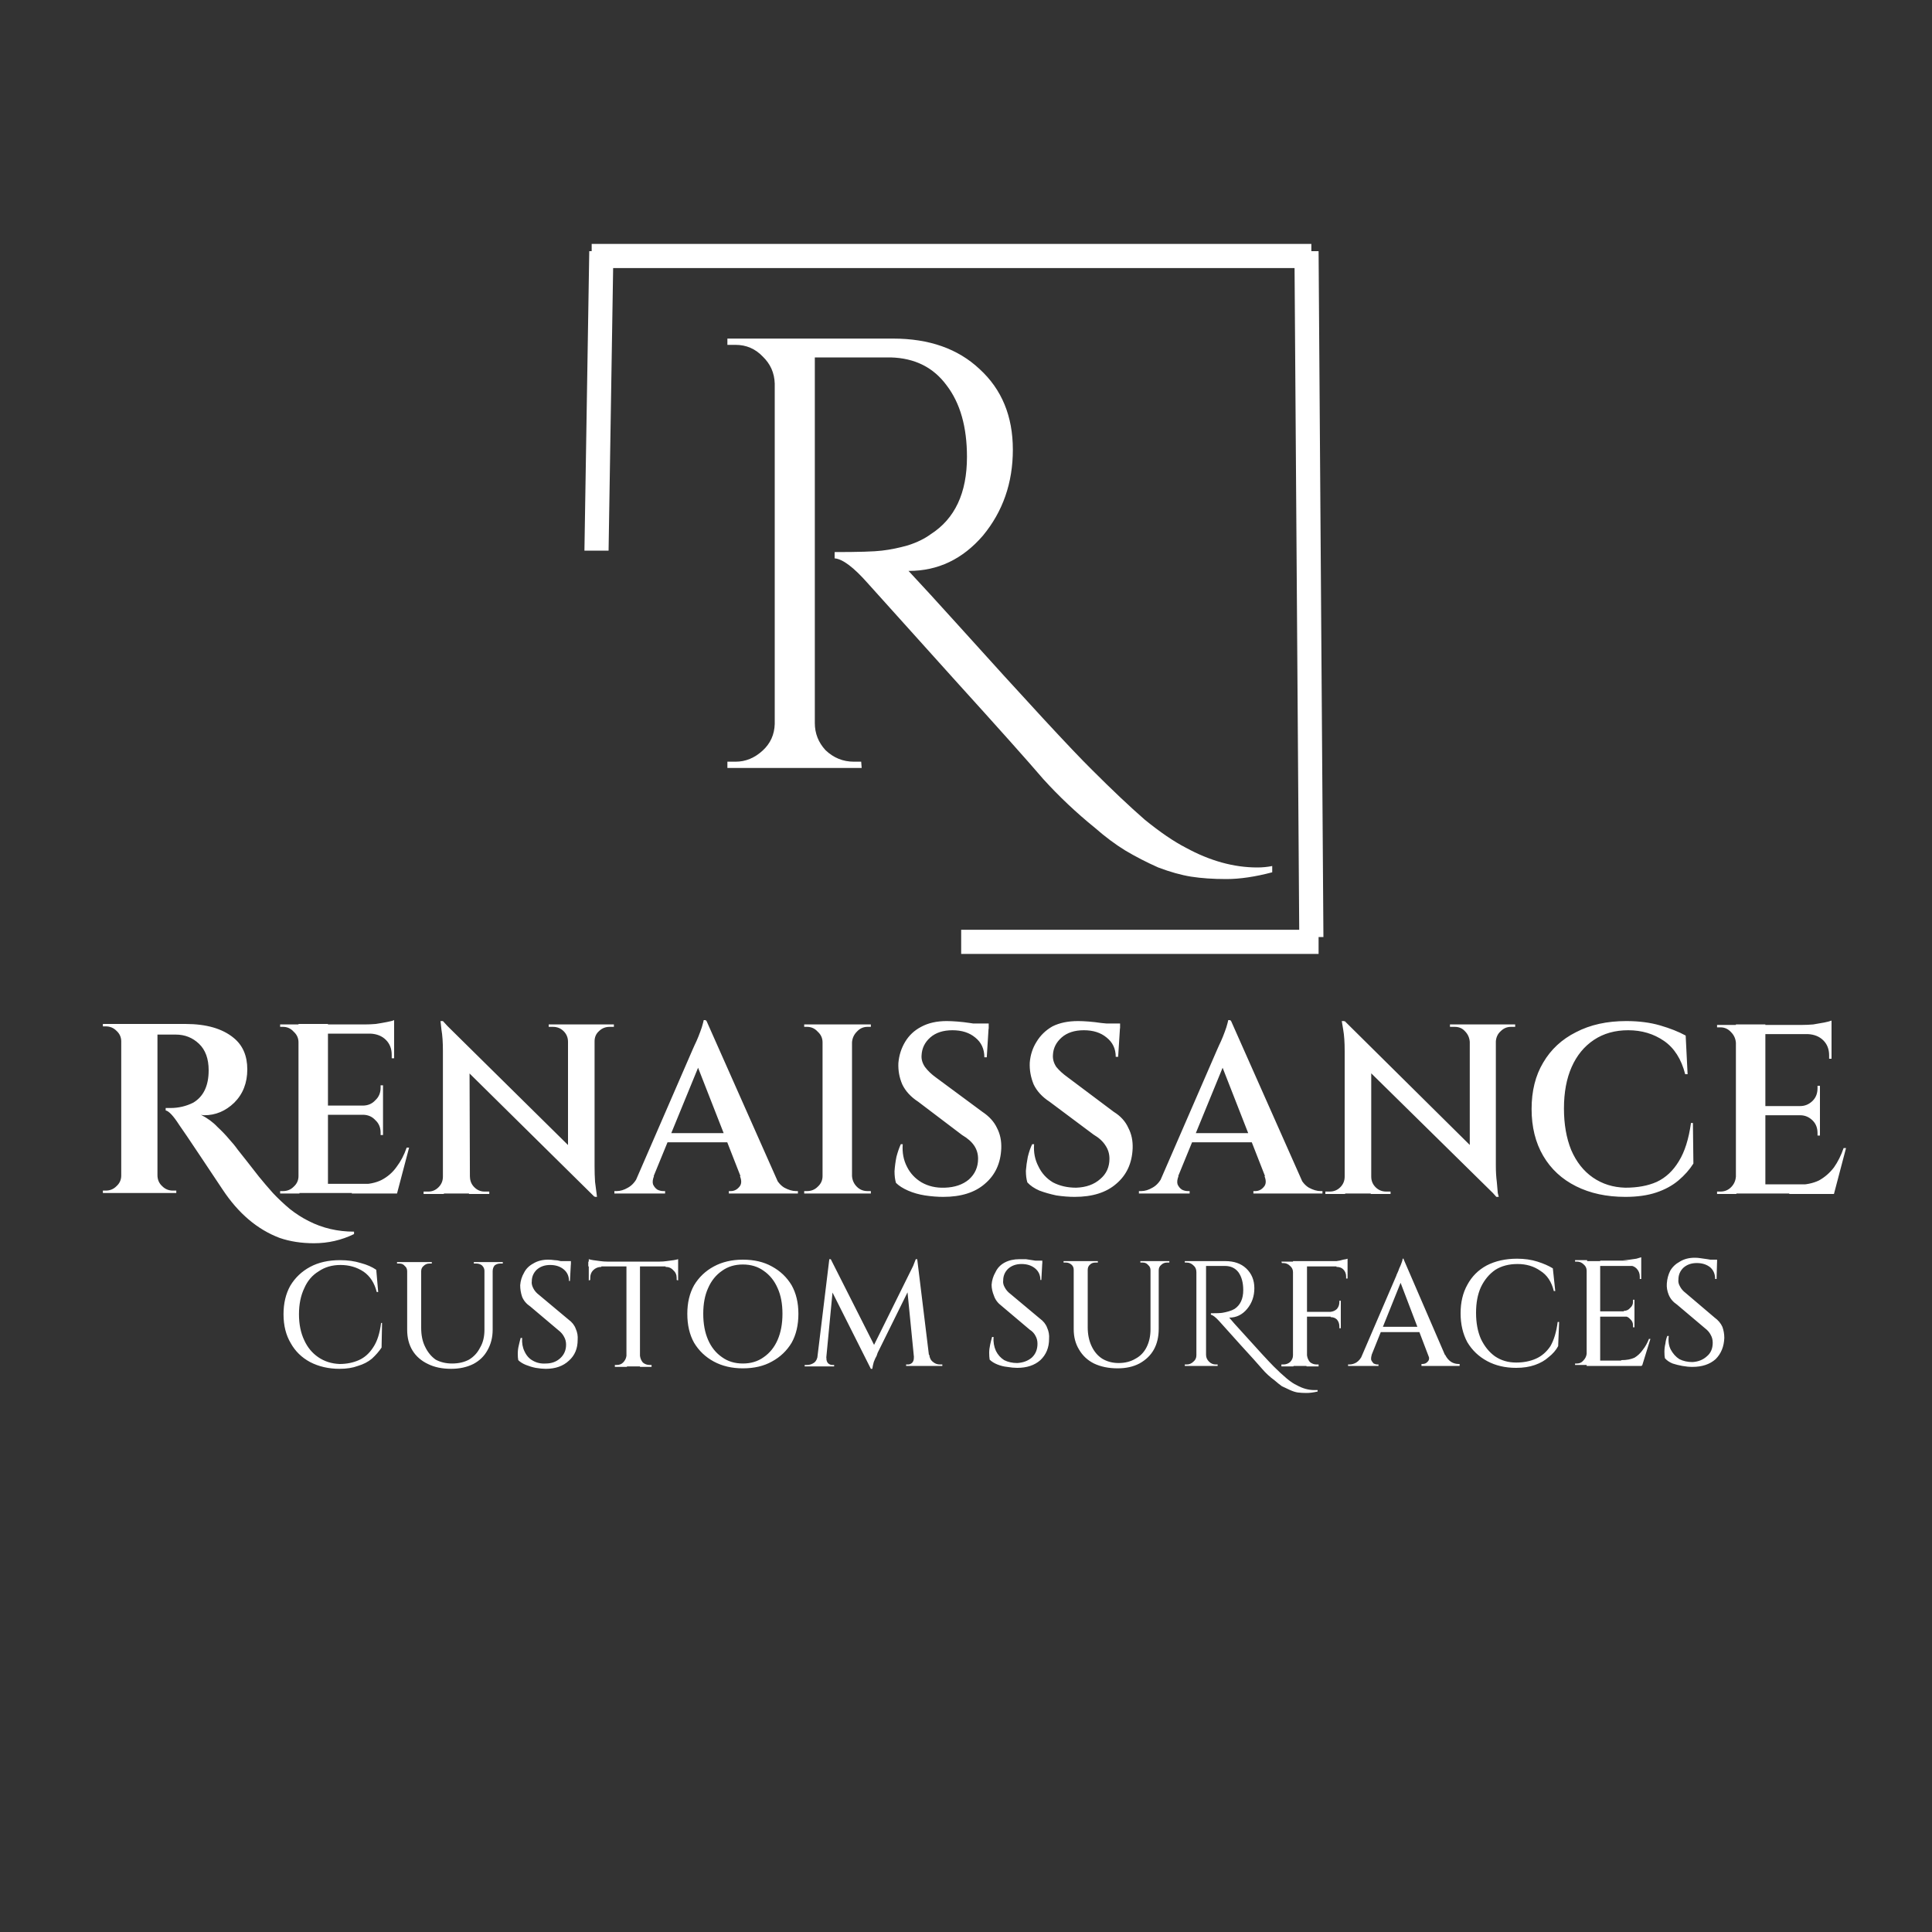
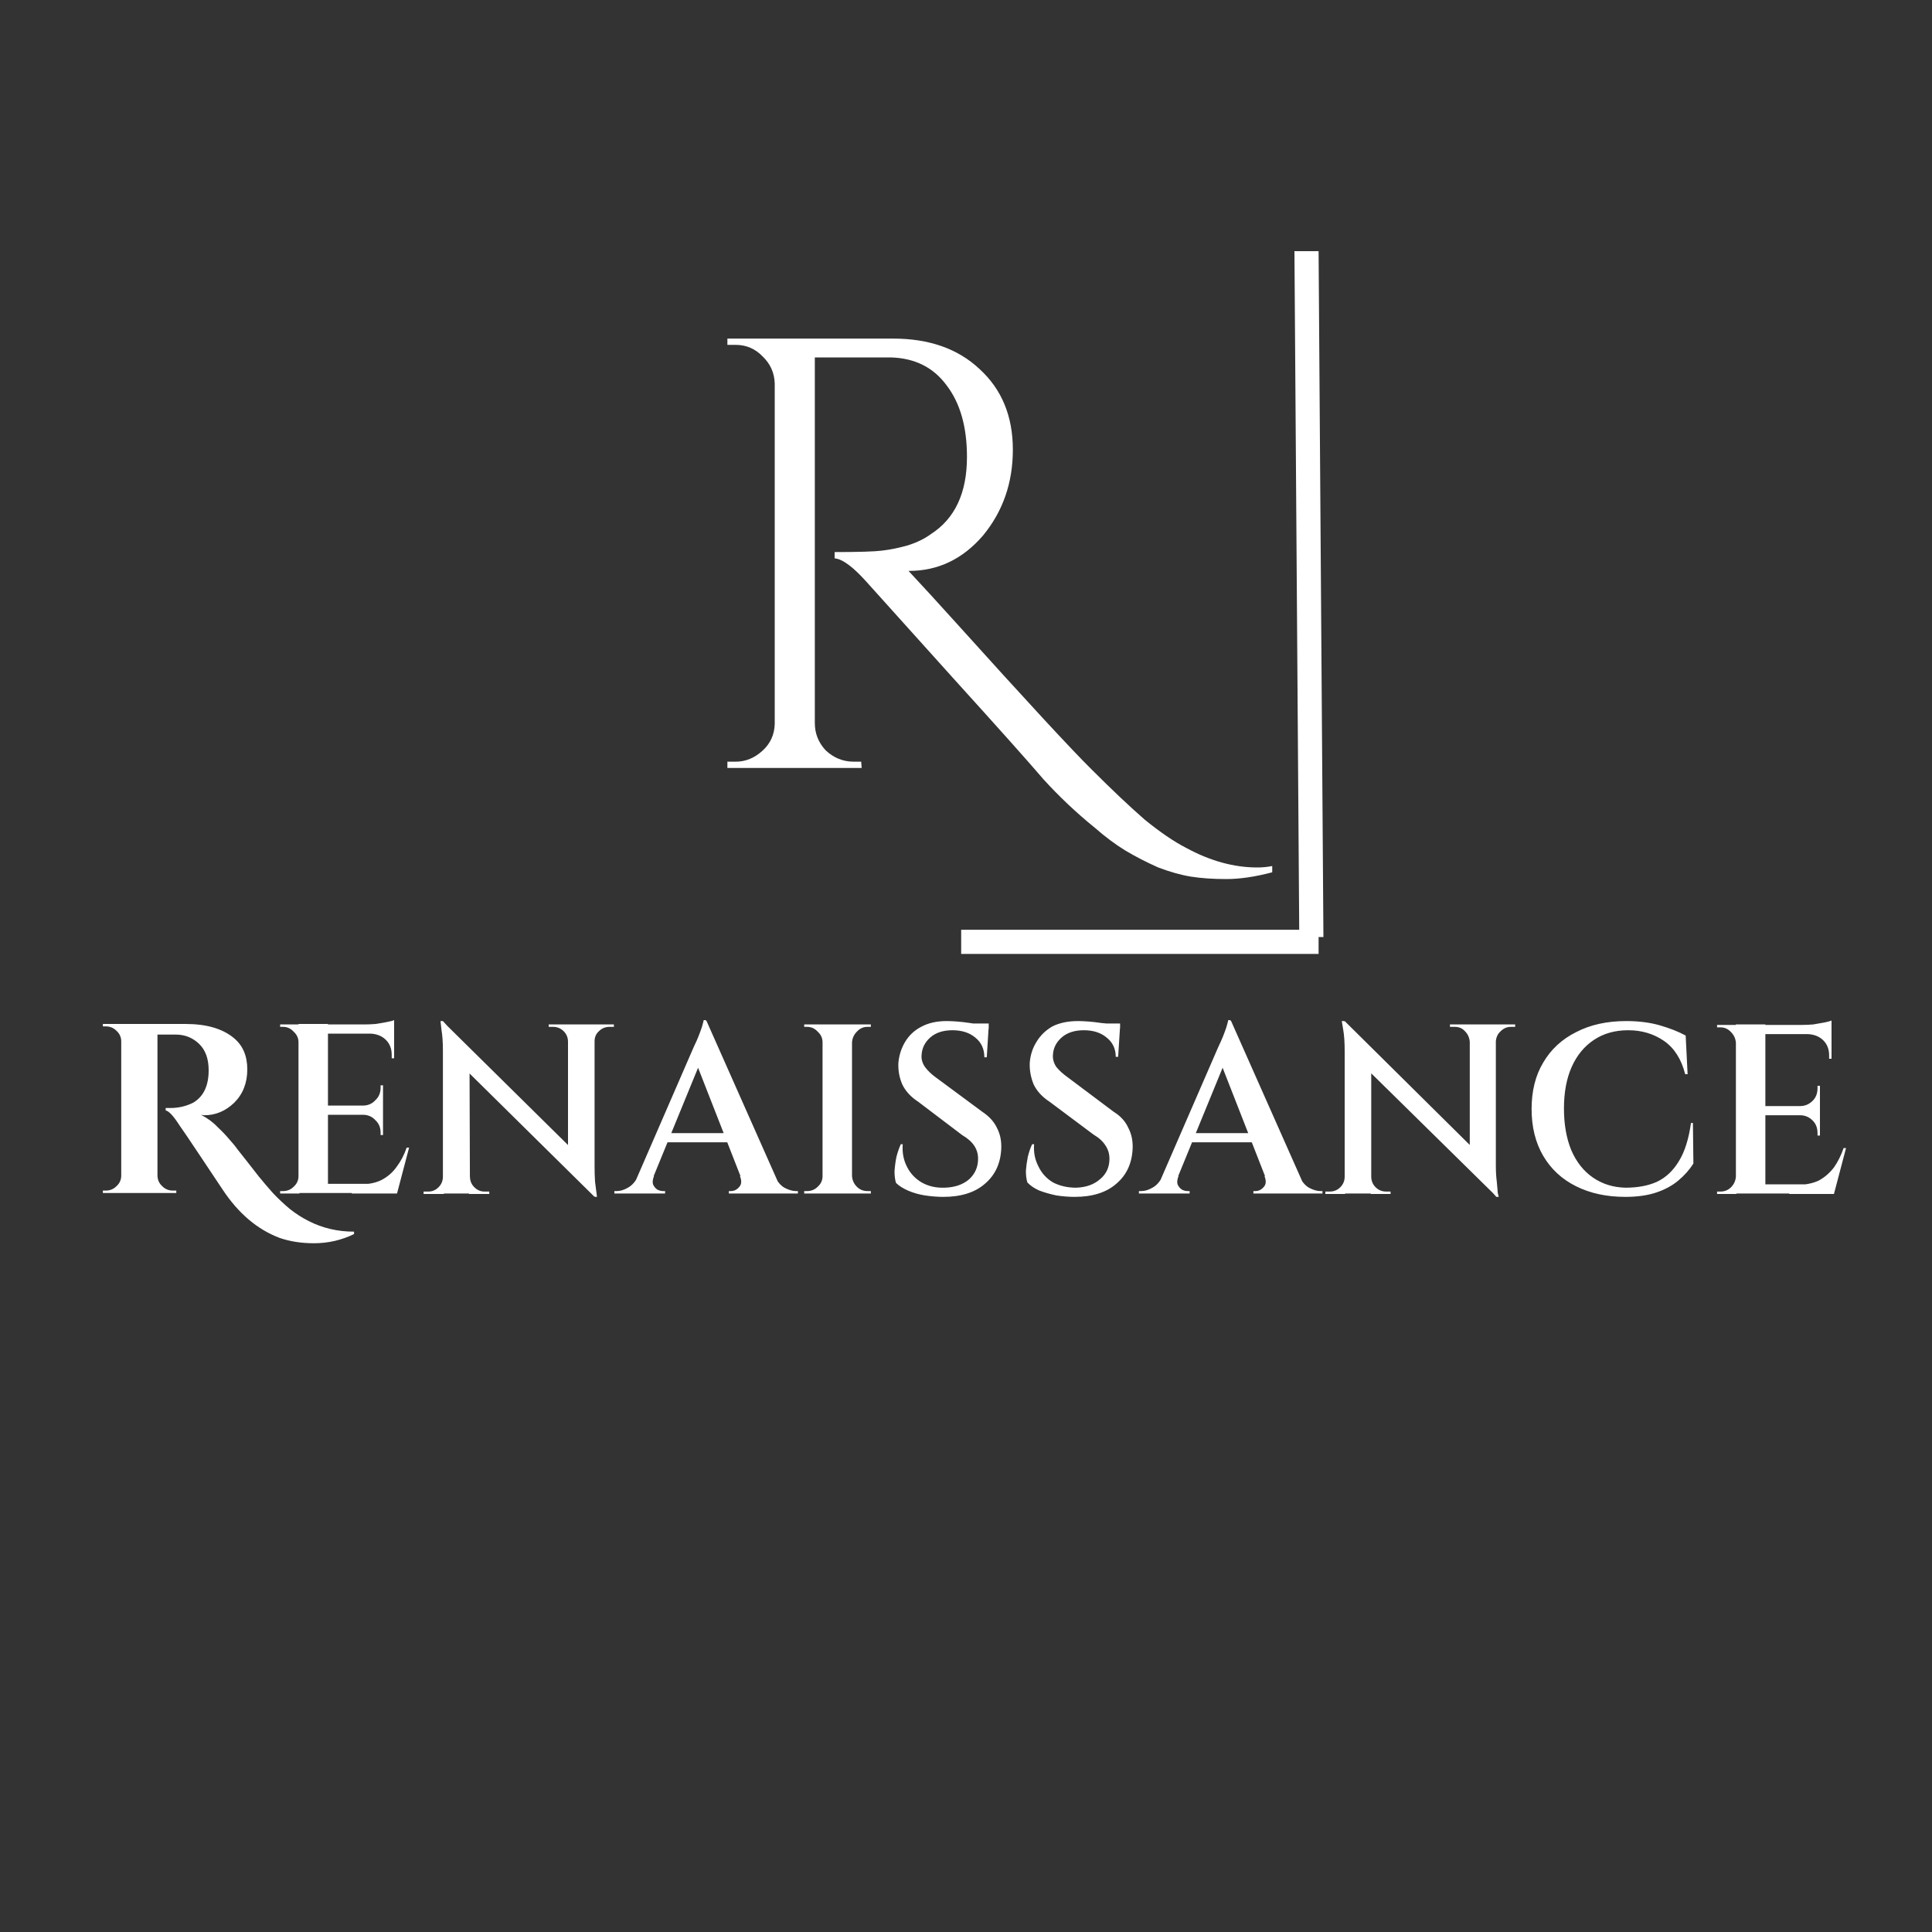
<svg xmlns="http://www.w3.org/2000/svg" version="1.2" viewBox="0 0 400 400" width="400" height="400">
  <rect x="0" y="0" width="400" height="400" fill="#333333" stroke="none" />
  <title>New Project</title>
  <style>
		.s0 { fill: #ffffff } 
	</style>
  <path id="R " class="s0" aria-label="R " d="m263.4 179.3v1.3q-5.3 1.4-9.5 1.4-4.1 0-7.3-0.5-3.1-0.5-6.8-1.9-3.6-1.6-6.8-3.5-3.1-1.9-6.3-4.7-5.8-4.7-10.7-10.1-4.7-5.5-18.3-20.5-13.6-15.1-18-20-4.4-5-6.9-5.2v-1.3q7.4 0 9.8-0.3 2.6-0.3 5.4-1.1 2.8-0.9 4.7-2.3 7.5-4.8 7.5-16 0-9.3-4.2-14.8-4.1-5.6-11.6-5.8h-15.7v75.7q0 3.2 2.2 5.6 2.5 2.4 5.9 2.4h1.5l0.1 1.3h-27.8v-1.3h1.7q3.1 0 5.6-2.3 2.4-2.2 2.5-5.5v-70.5q-0.1-3.3-2.5-5.6-2.3-2.4-5.6-2.4h-1.7v-1.3h34.3q11.2 0 17.9 6.3 6.9 6.3 6.9 16.7 0 10.3-6.2 17.8-6.3 7.3-15.3 7.3 0 0-0.1 0 4.3 4.6 9.8 10.7 21.9 24.3 28.2 30.5 6.2 6.2 10.9 10.3 4.8 3.9 8.5 5.8 7.5 4.1 14.8 4.1 1.6 0 3.1-0.3z" />
  <path id="Shape 1" fill-rule="evenodd" class="s0" d="m199 197.5v-5h74v5z" />
  <path id="Shape 2" fill-rule="evenodd" class="s0" d="m274 194h-5l-1-142h5z" />
-   <path id="Shape 3" fill-rule="evenodd" class="s0" d="m271.5 50.5v5h-149v-5z" />
-   <path id="Shape 4" fill-rule="evenodd" class="s0" d="m122 52h5l-1 62h-5z" />
  <path id="RENAISSANCE" class="s0" aria-label="RENAISSANCE" d="m73.3 255v0.5q-3.9 1.9-8.3 1.9-3.9 0-7.1-1.1-6.9-2.6-11.8-10-1.2-1.8-4.6-6.9-3.4-5.1-4.4-6.5-1.8-2.8-2.8-3v-0.5q0 0 0.1 0 0.1 0 0.2 0 0.1 0 0.2 0 0.1 0 0.2 0 0.2 0 0.3 0 2.5 0 4.7-1.1 3.2-1.9 3.2-6.7 0-3.6-2-5.5-2-1.9-4.8-1.9h-3.8v29.1q0 1.4 1 2.3 0.9 0.9 2.2 0.9h0.7v0.5h-15.2v-0.5h0.6q1.3 0 2.2-0.9 1-0.9 1-2.2v-27.8q0-1.3-1-2.2-0.9-0.9-2.2-0.9h-0.6v-0.5h17.1q6.5 0 10 2.9 2.8 2.3 2.8 6.5 0 4.2-2.7 6.9-2.7 2.6-6.2 2.6-0.3 0-0.7-0.1 2.1 1.1 3.4 2.5 1.4 1.3 2.4 2.5 1.1 1.2 1.8 2.2 0.7 0.9 1.9 2.4 1.2 1.5 2.5 3.2 1.3 1.6 2.9 3.4 1.6 1.7 3.5 3.3 1.9 1.5 3.9 2.5 4.3 2.2 9.4 2.2zm-11.5-43h6.1v35h-6.1zm6 33.1h13.4l0.8 1.9h-14.2zm0-16.2h11.5v1.9h-11.5zm0-16.8h13.8v1.9h-13.8zm16.4 25.5h0.5l-2.5 9.5h-9.4l1.8-1.9q2.6 0 4.4-0.9 1.9-1 3.1-2.7 1.3-1.7 2.1-4zm-9.1-6.9h4.2v4.3h-0.5v-0.5q0-1.6-1.1-2.6-1-1.1-2.6-1.1zm3.7-6h0.5v4.3h-4.2v-0.1q1.6 0 2.6-1.1 1.1-1 1.1-2.6zm-2.1-10.8h4.9v5.2h-0.5v-0.7q0-1.9-1.2-3.1-1.2-1.2-3.2-1.3zm4.9-2.7v1.5l-6.1-0.6q1.1 0 2.3-0.1 1.3-0.2 2.3-0.4 1.1-0.2 1.5-0.4zm-19.8 32.3h0.2v3.6h-4v-0.5q0 0 0.3 0 0.3 0 0.3 0 1.3 0 2.2-0.9 1-0.9 1-2.2zm0.2-31.4v3.7h-0.2q0-1.3-1-2.2-0.9-1-2.2-1 0 0-0.3 0-0.3 0-0.3 0v-0.5zm30.2 5.2l-0.6-5.9 31 30.6 0.5 5.8zm-0.5 26.3h0.2v3.6h-4.2v-0.5q0 0 0.5 0 0.4 0 0.5 0 1.2 0 2.1-0.9 0.9-0.9 0.9-2.2zm5.4 0h0.2q0 1.3 0.9 2.2 0.9 0.9 2.1 0.9 0.1 0 0.5 0 0.5 0 0.5 0v0.5h-4.2zm-5.9-32.2h0.5l5.5 6 0.1 29.7h-5.6v-29.5q0-2.7-0.3-4.4-0.2-1.8-0.2-1.8zm26.4 0.7h5.5v29.3q0 1.8 0.1 3.3 0.2 1.4 0.3 2.3 0.1 0.8 0.1 0.8h-0.4l-5.6-6.2zm5.3 0h4.2v0.5q0 0-0.5 0-0.4 0-0.4 0-1.3 0-2.2 0.9-0.9 0.8-0.9 2.1h-0.2zm-9.3 0.5v-0.5h4.1v3.6h-0.1q0-1.3-0.9-2.2-0.9-0.9-2.2-0.9 0 0-0.4 0-0.5 0-0.5 0zm30.2 6.6l2.4-8 15.8 35.6h-7.4zm-11.7 24.3h3.3q-0.4 1-0.2 1.7 0.3 0.7 0.9 1.1 0.6 0.3 1.2 0.3h0.4v0.5h-10.5v-0.5q0 0 0.2 0 0.3 0 0.3 0 1.1 0 2.3-0.7 1.3-0.7 2.1-2.4zm13.6-32.3h0.4l0.3 5.3-12.5 30.5h-3.4l12.9-29.7q0.1-0.2 0.4-0.9 0.4-0.8 0.8-1.8 0.4-1 0.7-1.9 0.3-1 0.4-1.5zm-8.8 23.4h15.1v1.9h-15.1zm16.3 8.9h7.2q0.8 1.7 2 2.4 1.3 0.7 2.4 0.7 0 0 0.2 0 0.2 0 0.2 0v0.5h-14.3v-0.5h0.4q1 0 1.7-0.8 0.8-0.8 0.2-2.3zm17.1-31.4h6.1v35h-6.1zm0 31.4h0.2v3.6h-4v-0.5q0 0 0.3 0 0.3 0 0.3 0 1.3 0 2.2-0.9 1-0.9 1-2.2zm0.2-31.4v3.7h-0.2q0-1.3-1-2.2-0.9-1-2.2-1 0 0-0.3 0-0.3 0-0.3 0v-0.5zm5.8 35v-3.6h0.1q0.1 1.3 1 2.2 0.9 0.9 2.2 0.9 0 0 0.3 0 0.3 0 0.4 0v0.5zm0.1-31.3h-0.1v-3.7h4v0.5q-0.1 0-0.4 0-0.3 0-0.3 0-1.3 0-2.2 1-0.9 0.9-1 2.2zm19.6-4.4q0.9 0 2.2 0.1 1.3 0.1 2.6 0.3 1.4 0.2 2.4 0.4 1.1 0.1 1.5 0.3l-0.4 6.4h-0.5q0-2.6-1.9-4.1-1.8-1.5-4.7-1.5-2.9 0-4.6 1.5-1.7 1.5-1.8 3.7-0.1 1.2 0.7 2.4 0.9 1.2 2.3 2.2l9.6 7.1q2.1 1.4 3 3.3 1 1.9 0.9 4.3-0.2 4.6-3.4 7.3-3.1 2.7-8.6 2.7-1.8 0-3.8-0.3-1.9-0.3-3.5-1-1.6-0.7-2.5-1.6-0.3-1-0.3-2.4 0.1-1.5 0.4-3 0.4-1.5 0.9-2.6h0.4q-0.2 2.6 0.9 4.7 1 2 3 3.2 2.1 1.2 4.8 1.1 3.1-0.1 5-1.7 1.9-1.7 1.9-4.3 0-1.5-0.8-2.7-0.8-1.2-2.5-2.2l-9.1-6.9q-2.3-1.5-3.3-3.6-0.9-2.1-0.8-4.4 0.2-2.4 1.4-4.4 1.2-2 3.3-3.1 2.2-1.2 5.3-1.2zm3.5 0.5h5.2v1.1h-5.2zm23.7-0.5q0.9 0 2.2 0.1 1.3 0.1 2.6 0.3 1.4 0.1 2.4 0.3 1.1 0.2 1.5 0.4l-0.4 6.3h-0.5q0-2.5-1.9-4-1.8-1.5-4.7-1.5-2.9 0-4.6 1.5-1.7 1.5-1.8 3.6-0.1 1.3 0.7 2.5 0.9 1.1 2.3 2.1l9.6 7.2q2.1 1.3 3 3.3 1 1.9 0.9 4.3-0.2 4.6-3.4 7.3-3.1 2.7-8.6 2.7-1.8 0-3.8-0.3-1.9-0.4-3.5-1-1.6-0.7-2.5-1.7-0.3-1-0.3-2.4 0.1-1.4 0.4-2.9 0.4-1.6 0.9-2.6h0.4q-0.2 2.5 0.9 4.6 1 2.1 3 3.3 2.1 1.1 4.8 1.1 3.1-0.1 5-1.8 1.9-1.6 1.9-4.2 0-1.5-0.8-2.7-0.8-1.3-2.5-2.3l-9.1-6.8q-2.3-1.5-3.3-3.6-0.9-2.2-0.8-4.5 0.2-2.4 1.4-4.3 1.2-2 3.3-3.2 2.2-1.1 5.3-1.1zm3.5 0.5h5.2v1h-5.2zm25.7 7.3l2.4-8 15.8 35.6h-7.4zm-11.7 24.3h3.3q-0.4 1-0.2 1.7 0.3 0.7 0.9 1.1 0.6 0.3 1.2 0.3h0.4v0.5h-10.5v-0.5q0 0 0.2 0 0.3 0 0.3 0 1.1 0 2.3-0.7 1.3-0.7 2.1-2.4zm13.6-32.3h0.4l0.3 5.3-12.5 30.5h-3.4l12.9-29.7q0.1-0.2 0.4-0.9 0.4-0.8 0.8-1.8 0.4-1 0.7-1.9 0.3-1 0.4-1.5zm-8.8 23.4h15.1v1.9h-15.1zm16.3 8.9h7.2q0.8 1.7 2 2.4 1.3 0.7 2.4 0.7 0 0 0.2 0 0.2 0 0.2 0v0.5h-14.3v-0.5h0.4q1 0 1.7-0.8 0.8-0.8 0.2-2.3zm17.1-26.2l-0.5-5.9 30.9 30.6 0.6 5.8zm-0.5 26.3h0.1v3.6h-4.1v-0.5q0 0 0.4 0 0.5 0 0.5 0 1.3 0 2.2-0.9 0.9-0.9 0.9-2.2zm5.4 0h0.1q0 1.3 0.9 2.2 0.9 0.9 2.2 0.9 0 0 0.5 0 0.4 0 0.4 0v0.5h-4.1zm-6-32.2h0.5l5.6 6v29.7h-5.5v-29.5q0-2.7-0.3-4.4-0.3-1.8-0.3-1.8zm26.5 0.7h5.4v29.3q0 1.8 0.2 3.3 0.1 1.4 0.2 2.3 0.2 0.8 0.2 0.8h-0.5l-5.5-6.2zm5.3 0h4.1v0.5q0 0-0.4 0-0.5 0-0.5 0-1.2 0-2.1 0.9-0.9 0.8-1 2.1h-0.1zm-9.4 0.5v-0.5h4.2v3.6h-0.1q-0.1-1.3-1-2.2-0.8-0.9-2.1-0.9 0 0-0.5 0-0.4 0-0.5 0zm49.9 19.9h0.4l0.1 8.4q-1.2 1.9-3.1 3.5-1.9 1.6-4.6 2.5-2.7 0.9-6.4 0.9-5.8 0-10.2-2.2-4.4-2.2-6.8-6.3-2.4-4.1-2.4-9.7 0-5.6 2.4-9.6 2.4-4.1 6.8-6.3 4.4-2.3 10.4-2.3 3.9 0 7 0.9 3.1 0.9 5.3 2.1l0.4 8h-0.5q-1.2-4.7-4.4-6.9-3.2-2.2-7.4-2.2-4.1 0-7.1 2-3 2-4.6 5.6-1.6 3.6-1.6 8.6 0 4.9 1.5 8.6 1.6 3.7 4.5 5.7 2.9 2 6.7 2.1 3.8 0 6.5-1.2 2.8-1.3 4.6-4.3 1.8-2.9 2.5-7.9zm9.3-20.4h6.1v35h-6.1zm5.9 33.1h13.4l0.9 1.9h-14.3zm0-16.2h11.5v1.9h-11.5zm0-16.8h13.9v1.9h-13.9zm16.4 25.5h0.5l-2.5 9.5h-9.3l1.8-1.9q2.5 0 4.4-0.9 1.8-1 3.1-2.7 1.2-1.7 2-4zm-9-6.9h4.1v4.3h-0.5v-0.5q0-1.6-1-2.6-1.1-1.1-2.6-1.1zm3.6-6h0.5v4.3h-4.1v-0.1q1.5 0 2.6-1.1 1-1 1-2.6zm-2-10.8h4.9v5.2h-0.5v-0.7q0-1.9-1.2-3.1-1.2-1.2-3.2-1.3zm4.9-2.7v1.5l-6.1-0.6q1.1 0 2.3-0.1 1.2-0.2 2.3-0.4 1-0.2 1.5-0.4zm-19.8 32.3h0.1v3.6h-4v-0.5q0 0 0.3 0 0.4 0 0.4 0 1.3 0 2.2-0.9 0.9-0.9 1-2.2zm0.1-31.4v3.7h-0.1q-0.1-1.3-1-2.2-0.9-1-2.2-1 0 0-0.4 0-0.3 0-0.3 0v-0.5z" />
-   <path id="CUSTOM SURFACES" class="s0" aria-label="CUSTOM SURFACES" d="m78.9 273.9h0.2l-0.1 5.1q-0.8 1.2-2 2.3-1.2 1-2.9 1.5-1.6 0.6-3.8 0.6-3.4 0-6.1-1.4-2.6-1.4-4-3.9-1.5-2.5-1.5-6 0-3.4 1.4-5.9 1.5-2.5 4.1-3.9 2.6-1.4 6.2-1.4 2.4 0 4.3 0.6 1.9 0.5 3.2 1.4l0.4 4.6h-0.3q-0.7-2.8-2.7-4.2-2.1-1.4-4.8-1.4-2.6 0-4.5 1.3-2 1.2-3 3.5-1.1 2.3-1.1 5.4 0 3.1 1.1 5.4 1 2.2 2.9 3.5 1.9 1.3 4.4 1.4 2.2 0 4-0.8 1.8-0.8 3-2.7 1.2-1.8 1.6-5zm5.4-12.6h2.9v13.6q0 2.3 0.8 3.9 0.8 1.7 2.2 2.7 1.5 0.8 3.4 0.8 2 0 3.5-0.8 1.5-0.9 2.3-2.5 0.9-1.5 0.9-3.7v-14h1.7v14q0 2.4-1.1 4.3-1 1.8-2.9 2.8-2 1-4.6 1-2.8 0-4.8-1-2.1-1-3.2-2.8-1.1-1.8-1.1-4.3zm-2.1 0h2.2v1.9h-0.1q0-0.7-0.5-1.1-0.4-0.5-1.1-0.5 0 0-0.2 0-0.3 0-0.3 0zm5 0h2.2v0.3q0 0-0.3 0-0.2 0-0.2 0-0.7 0-1.2 0.5-0.5 0.4-0.5 1.1zm10.9 0h2.3v1.8h-0.1q0-0.6-0.5-1.1-0.5-0.4-1.2-0.4 0 0-0.2 0-0.3 0-0.3 0zm3.8 0h2.2v0.3q0 0-0.2 0-0.3 0-0.3 0-0.7 0-1.2 0.4-0.4 0.5-0.4 1.2h-0.1zm11.6-0.5q0.6 0 1.3 0.1 0.6 0 1.3 0.2 0.7 0.1 1.3 0.2 0.5 0.1 0.8 0.2l-0.2 3.7h-0.2q0-1.5-1.1-2.4-1.1-0.9-2.8-0.9-1.7 0-2.8 1-1 1-1 2.4-0.1 0.6 0.3 1.4 0.4 0.8 1.2 1.4l6.1 5.1q1.1 0.8 1.5 1.9 0.5 1.1 0.4 2.3 0 2.7-1.8 4.3-1.8 1.7-4.8 1.7-0.9 0-2.1-0.2-1-0.2-2-0.6-1-0.4-1.6-1-0.1-0.5-0.1-1.3 0-0.9 0.2-1.7 0.2-0.9 0.4-1.6h0.3q-0.1 1.6 0.5 2.8 0.6 1.3 1.7 1.9 1.2 0.7 2.7 0.6 1.8 0 3-1.1 1.2-1.1 1.2-2.8 0-0.9-0.4-1.6-0.4-0.8-1.2-1.4l-5.8-4.9q-1.2-0.8-1.7-2-0.4-1.2-0.4-2.4 0.1-1.4 0.8-2.6 0.6-1.2 1.9-1.9 1.3-0.8 3.1-0.8zm1.9 0.3h2.8v0.7h-2.8zm14.3 0.2h2.8v21.6h-2.8zm-7.9-0.1h18.6v1h-18.6zm16 1h2.6v2.9l-0.3-0.1v-0.4q0-1-0.7-1.6-0.6-0.7-1.6-0.7zm2.6-1.5v0.9l-3.8-0.4q0.7 0 1.4-0.1 0.8-0.1 1.5-0.2 0.6-0.1 0.9-0.2zm-10.7 20h0.1v2.3h-2.5v-0.4q0 0 0.2 0 0.2 0 0.2 0 0.8 0 1.3-0.5 0.6-0.6 0.7-1.4zm2.8 2.3v-2.3q0.1 0.8 0.6 1.4 0.6 0.5 1.4 0.5 0 0 0.2 0 0.2 0 0.2 0v0.4zm-10.6-20.8h2.6v0.1q-1 0-1.7 0.7-0.6 0.6-0.6 1.6v0.4l-0.3 0.1zm0-0.7v-0.8q0.3 0.1 0.9 0.2 0.7 0.1 1.5 0.2 0.7 0.1 1.4 0.1zm31.9-0.7q3.5 0 6 1.4 2.6 1.4 4.1 3.9 1.4 2.5 1.4 5.9 0 3.5-1.4 6-1.5 2.5-4.1 3.9-2.5 1.4-6 1.4-3.4 0-6-1.4-2.6-1.4-4.1-3.9-1.4-2.5-1.4-6 0-3.4 1.4-5.9 1.5-2.5 4.1-3.9 2.6-1.4 6-1.4zm0 21.5q2.5 0 4.3-1.3 1.9-1.3 2.9-3.6 1-2.3 1-5.4 0-3.1-1-5.3-1-2.3-2.9-3.6-1.8-1.3-4.3-1.3-2.5 0-4.3 1.3-1.9 1.3-2.9 3.6-1 2.2-1 5.3 0 3.1 1 5.4 1 2.3 2.9 3.6 1.8 1.3 4.3 1.3zm25.8-1.1l10.1-20.4 0.3 2.5-8.3 16.8q0 0-0.2 0.6-0.3 0.5-0.6 1.3-0.2 0.7-0.3 1.4h-0.3zm-10.3-0.6h0.7v2.3h-3.4v-0.3q0 0 0.2 0 0.3 0 0.3 0 0.8 0 1.5-0.5 0.6-0.5 0.7-1.5zm1.5 0.5h0.3q0 0.1 0 0.1 0 0 0 0.1 0 0.5 0.3 0.9 0.4 0.4 0.9 0.4h0.4v0.3h-1.9zm-1.8 1.8l2.7-22.2h0.3l0.8 2.3-1.9 19.9zm2.3-17.4l0.7-4.8 9.3 18.4-1 4.3zm18.3-4.8h0.3l2.7 22.1h-3.2l-1.7-17.2zm2.1 22.1v-2.3h0.7q0.1 1 0.8 1.5 0.6 0.5 1.4 0.5 0 0 0.3 0 0.2 0 0.2 0v0.3zm-2.5-1.8h0.2v1.8h-1.8v-0.3h0.4q0.5 0 0.9-0.4 0.3-0.4 0.3-0.9 0-0.1 0-0.1 0 0 0-0.1zm21.9-20.3q0.6 0 1.3 0 0.6 0.1 1.3 0.2 0.7 0.1 1.3 0.2 0.5 0.1 0.8 0.2l-0.2 3.7h-0.2q0-1.5-1.1-2.4-1.1-0.9-2.8-0.9-1.7 0-2.8 1-1 1-1 2.4-0.1 0.7 0.3 1.4 0.4 0.8 1.2 1.4l6.1 5.1q1.1 0.8 1.5 1.9 0.5 1.1 0.4 2.3 0 2.7-1.8 4.4-1.8 1.6-4.8 1.6-0.9 0-2.1-0.2-1-0.1-2-0.5-1-0.4-1.6-1-0.1-0.6-0.1-1.4 0-0.8 0.2-1.7 0.2-0.9 0.4-1.6h0.3q-0.1 1.6 0.5 2.9 0.6 1.2 1.7 1.9 1.2 0.6 2.7 0.6 1.8-0.1 3-1.1 1.2-1.1 1.2-2.9 0-0.9-0.4-1.6-0.4-0.8-1.2-1.3l-5.8-4.9q-1.2-0.9-1.6-2.1-0.5-1.2-0.5-2.3 0.1-1.4 0.8-2.6 0.6-1.3 1.9-2 1.3-0.7 3.1-0.7zm1.9 0.3h2.8v0.6h-2.8zm9.3 0.1h2.9v13.7q0 2.2 0.8 3.9 0.8 1.7 2.2 2.6 1.5 0.9 3.4 0.9 2 0 3.5-0.9 1.5-0.8 2.3-2.4 0.8-1.6 0.8-3.7v-14.1h1.7v14q0 2.5-1 4.3-1 1.8-3 2.9-1.9 1-4.5 1-2.8 0-4.9-1-2-1-3.1-2.9-1.1-1.8-1.1-4.2zm-2.1 0h2.2v1.8h-0.1q0-0.7-0.5-1.1-0.5-0.4-1.1-0.4 0 0-0.3 0-0.2 0-0.2 0zm4.9 0h2.2v0.3q0 0-0.2 0-0.3 0-0.3 0-0.7 0-1.1 0.4-0.5 0.4-0.5 1.1h-0.1zm11 0h2.2v1.9h-0.1q0-0.7-0.5-1.1-0.4-0.5-1.1-0.5 0 0-0.3 0-0.2 0-0.2 0zm3.8 0h2.2v0.3q0 0-0.3 0-0.2 0-0.2 0-0.7 0-1.2 0.5-0.5 0.4-0.5 1.1zm32.9 26.7v0.3q-1.3 0.3-2.3 0.3-1 0-1.8-0.1-0.7-0.1-1.6-0.5-0.9-0.4-1.7-0.8-0.7-0.5-1.5-1.2-1.5-1.1-2.6-2.4-1.2-1.4-4.5-5-3.3-3.7-4.4-4.9-1.1-1.2-1.7-1.3v-0.3q1.8 0 2.4-0.1 0.6-0.1 1.3-0.3 0.7-0.2 1.2-0.5 1.8-1.2 1.8-3.9 0-2.3-1-3.7-1-1.3-2.8-1.3h-3.9v18.4q0 0.8 0.6 1.4 0.6 0.6 1.4 0.6h0.4v0.3h-6.8v-0.3h0.4q0.8 0 1.4-0.6 0.6-0.5 0.6-1.3v-17.2q0-0.9-0.6-1.4-0.6-0.6-1.4-0.6h-0.4v-0.3h8.4q2.7 0 4.3 1.5 1.7 1.6 1.7 4.1 0 2.5-1.5 4.3-1.5 1.8-3.7 1.8 0 0 0 0 1 1.2 2.3 2.6 5.4 6 6.9 7.5 1.5 1.5 2.7 2.5 1.2 1 2.1 1.4 1.8 1 3.6 1 0.4 0 0.7 0zm-5.1-26.7h2.9v21.7h-2.9zm2.8 10.5h7.1v1h-7.1zm0-10.5h8.5v1.1h-8.5zm5 11.5h2.1v2.4h-0.3v-0.4q0-0.8-0.5-1.4-0.5-0.5-1.3-0.5zm1.8-3.3h0.3v2.3h-2.1q0.8-0.1 1.3-0.6 0.5-0.6 0.5-1.4zm-0.6-7.1h2.3v2.5h-0.3v-0.4q0-0.9-0.6-1.5-0.5-0.5-1.4-0.5zm2.3-1.6v0.9l-3.7-0.3q0.6 0 1.4-0.1 0.8-0.1 1.4-0.3 0.7-0.1 0.9-0.2zm-11.3 20h0.1v2.3h-2.5v-0.4q0 0 0.2 0 0.2 0 0.2 0 0.8 0 1.4-0.5 0.6-0.6 0.6-1.4zm0.1-19.4v2.2h-0.1q0-0.8-0.6-1.3-0.6-0.6-1.4-0.6 0 0-0.2 0-0.1 0-0.1 0l-0.1-0.3zm2.7 21.7v-2.3h0.1q0.1 0.8 0.6 1.4 0.6 0.5 1.4 0.5 0 0 0.2 0 0.2 0 0.2 0v0.4zm19.1-18.3l1-3.9 9.5 22h-3.6zm-7.5 15.9h1.9q-0.2 0.7-0.1 1.1 0.2 0.4 0.5 0.7 0.4 0.2 0.8 0.2h0.2v0.3h-6.3v-0.3q0 0 0.1 0 0.2 0 0.2 0 0.7 0 1.4-0.4 0.8-0.5 1.3-1.6zm8.3-19.9h0.2l0.3 2.7-7.8 19.4h-2l8-18.6q0-0.1 0.2-0.5 0.2-0.4 0.4-1 0.3-0.6 0.5-1.2 0.2-0.5 0.2-0.8zm-5.2 14.1h9.4v1.1h-9.4zm10.5 5.8h3.5q0.5 1 1.3 1.5 0.7 0.4 1.5 0.4 0 0 0.1 0 0.1 0 0.1 0v0.4h-7.9v-0.4h0.2q0.7 0 1.1-0.5 0.5-0.5 0.1-1.4zm26.8-6.8h0.3l-0.2 5q-0.7 1.3-2 2.3-1.1 1-2.8 1.6-1.7 0.6-3.9 0.6-3.4 0-6-1.4-2.6-1.4-4.1-3.9-1.4-2.6-1.4-6 0-3.4 1.4-5.9 1.4-2.6 4-4 2.7-1.4 6.3-1.4 2.3 0 4.2 0.6 1.9 0.6 3.2 1.4l0.5 4.7h-0.3q-0.7-2.9-2.8-4.2-2-1.4-4.7-1.4-2.7 0-4.6 1.2-1.9 1.3-3 3.6-1 2.2-1 5.3 0 3.1 1 5.4 1.1 2.3 2.9 3.6 1.9 1.3 4.4 1.3 2.3 0 4.1-0.8 1.8-0.8 3-2.6 1.1-1.9 1.5-5zm6-12.6h2.8v21.7h-2.8zm2.8 20.6h8.4l0.2 1.1h-8.6zm0-10.2h7.1v1.1h-7.1zm0-10.5h8.5v1.1h-8.5zm10.1 16.2h0.3l-1.7 5.5h-5.5l1.2-1.1q1.6 0 2.7-0.5 1-0.6 1.7-1.6 0.8-1 1.3-2.3zm-5.2-4.8h2.2v2.4h-0.3v-0.4q0-0.8-0.6-1.3-0.5-0.6-1.3-0.6zm1.9-3.3h0.3v2.4h-2.2v-0.1q0.8 0 1.3-0.6 0.6-0.5 0.6-1.3zm-0.9-7.2h2.6v2.9h-0.3v-0.5q0-1-0.7-1.7-0.6-0.6-1.6-0.6zm2.6-1.6v0.9l-3.8-0.3q0.7 0 1.4-0.1 0.8-0.1 1.4-0.2 0.7-0.2 1-0.3zm-11.3 20h0.1v2.3h-2.5v-0.3q0 0 0.2 0 0.2 0 0.2 0 0.8 0 1.3-0.6 0.6-0.6 0.7-1.4zm0.1-19.4v2.2h-0.1q0-0.8-0.6-1.3-0.6-0.6-1.4-0.6 0 0-0.2 0-0.2 0-0.2 0v-0.3zm22.3-0.5q0.6 0 1.2 0.1 0.7 0.1 1.4 0.2 0.7 0.1 1.2 0.2 0.6 0.1 0.8 0.2l-0.1 3.7h-0.3q0-1.5-1-2.4-1.1-0.9-2.8-0.9-1.7 0-2.8 1-1 1-1 2.4-0.1 0.7 0.3 1.4 0.4 0.8 1.2 1.4l6 5.1q1.1 0.8 1.6 1.9 0.4 1.1 0.4 2.3-0.1 2.7-1.8 4.4-1.8 1.6-4.8 1.6-1 0-2.1-0.2-1.1-0.2-2-0.5-1-0.4-1.6-1.1-0.1-0.5-0.1-1.3 0-0.9 0.2-1.7 0.1-0.9 0.4-1.6h0.3q-0.2 1.6 0.4 2.8 0.7 1.3 1.8 2 1.2 0.6 2.7 0.6 1.8-0.1 3-1.2 1.2-1 1.2-2.8 0-0.9-0.4-1.6-0.4-0.8-1.2-1.4l-5.8-4.9q-1.2-0.8-1.7-2-0.5-1.2-0.4-2.4 0.1-1.4 0.7-2.6 0.7-1.2 2-1.9 1.3-0.8 3.1-0.8zm1.9 0.4h2.7v0.6h-2.7z" />
</svg>